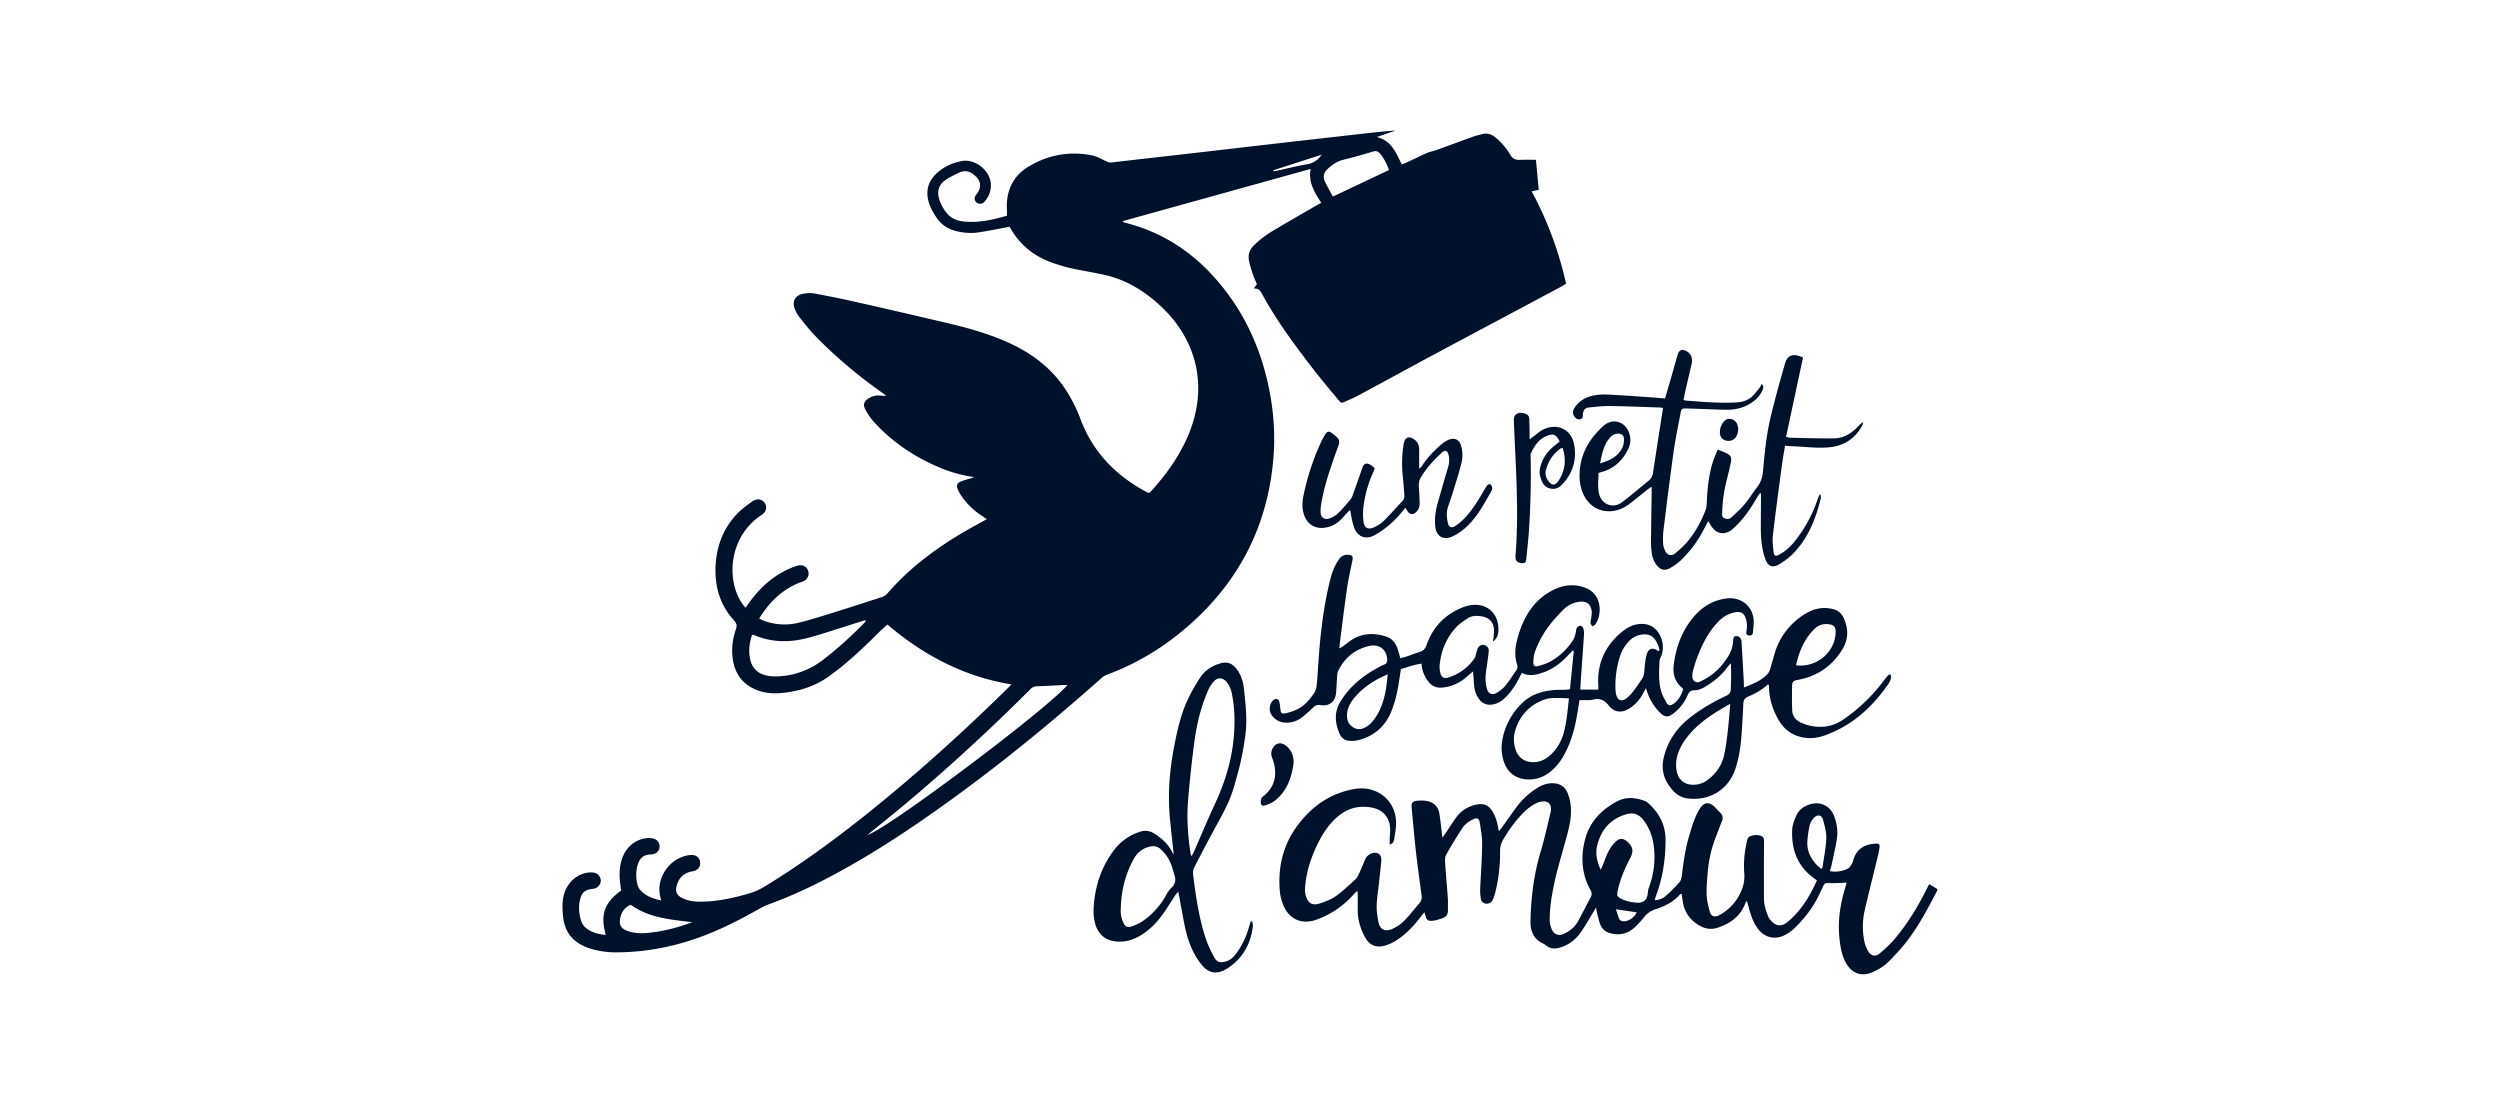
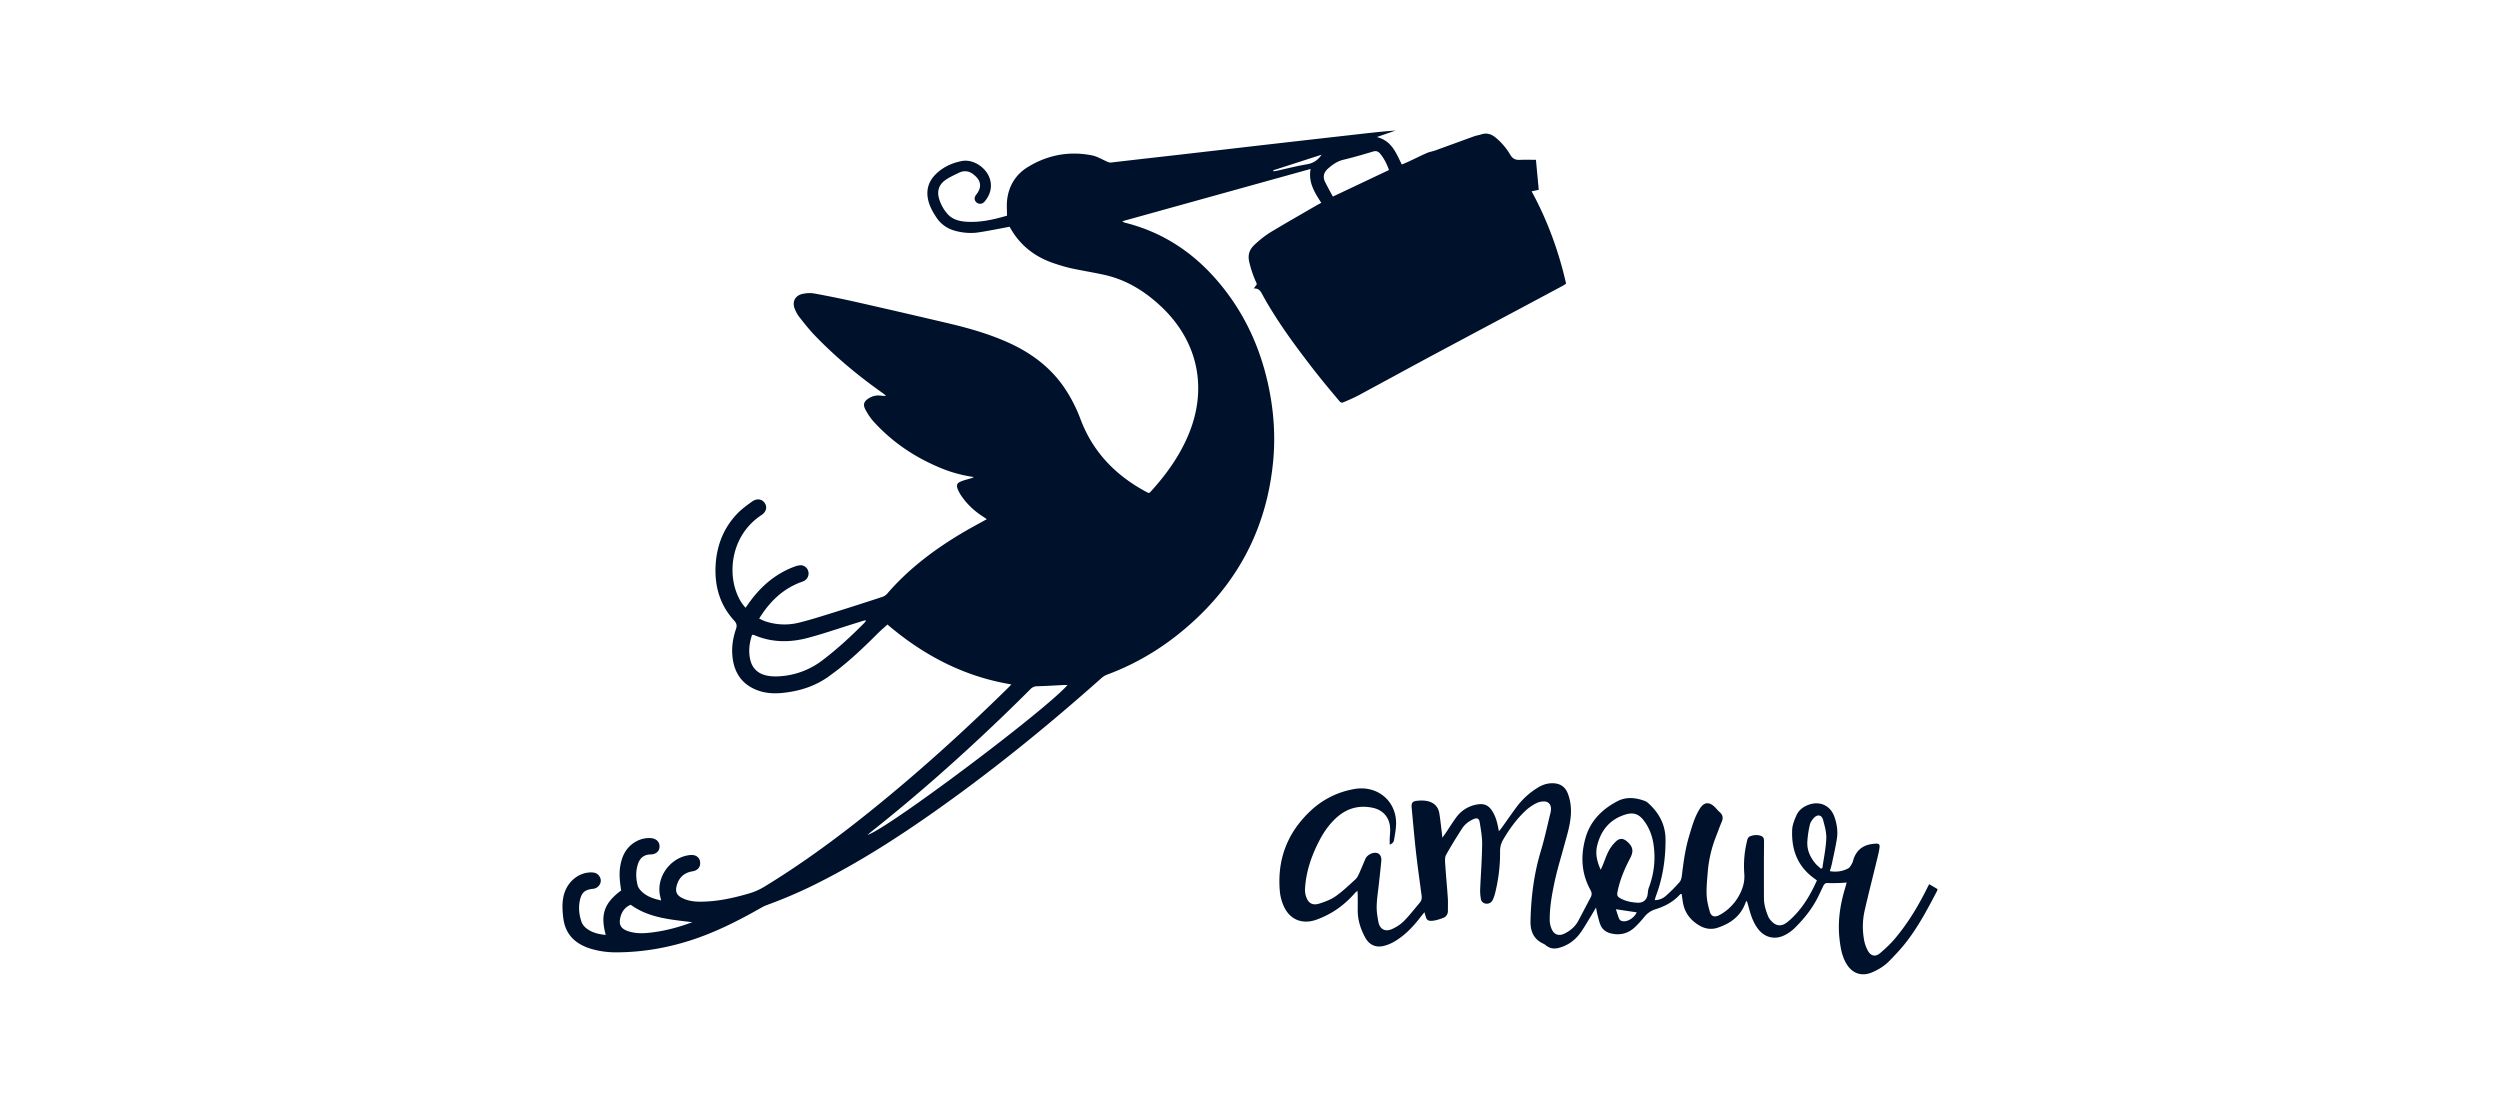
<svg xmlns="http://www.w3.org/2000/svg" fill="none" viewBox="0 0 160 71">
  <path fill="#00112C" fill-rule="evenodd" d="M47.833 38.73c.078-.11.15-.212.225-.312.715-.949 1.595-1.694 2.725-2.13.122-.047.25-.09.378-.106a.505.505 0 0 1 .56.353.535.535 0 0 1-.256.641 2 2 0 0 1-.198.08l-.108.04c-1.127.45-1.928 1.252-2.573 2.292q.066.03.125.06c.083.04.159.077.238.105a3.83 3.83 0 0 0 2.21.091c.666-.166 1.323-.372 1.979-.577l.293-.091c1.005-.313 2.007-.637 3.007-.964a.75.75 0 0 0 .325-.197c1.423-1.657 3.154-2.94 5.04-4.037.297-.172.598-.337.91-.507l.444-.244-.101-.069-.202-.136a4.7 4.7 0 0 1-1.33-1.29q-.137-.203-.23-.428c-.095-.238-.055-.374.178-.479.15-.067.31-.112.47-.156q.108-.03.215-.062a.6.6 0 0 0 .168-.077 8.7 8.7 0 0 1-1.935-.503c-1.72-.68-3.225-1.67-4.465-3.03-.21-.231-.387-.5-.534-.775-.179-.333-.102-.535.22-.737q.348-.216.758-.166l.026.004a1 1 0 0 0 .313.002l-.073-.058a3 3 0 0 0-.148-.114c-1.559-1.1-3.018-2.313-4.338-3.683-.344-.357-.653-.749-.96-1.139l-.027-.033a2.2 2.2 0 0 1-.3-.538c-.183-.455.033-.86.525-.956.232-.046.487-.064.718-.022q1.344.244 2.677.544 2.955.669 5.903 1.364c1.262.297 2.507.65 3.697 1.168 1.498.652 2.779 1.57 3.711 2.917a9.6 9.6 0 0 1 1.069 2.077c.797 2.106 2.276 3.613 4.268 4.664q.03.014.065.024l.018.006.014.004.007-.003.008-.004.011-.005c.02-.009.042-.018.056-.033 1.027-1.125 1.908-2.345 2.484-3.759 1.21-2.97.549-5.959-1.816-8.162-1.014-.945-2.167-1.663-3.542-1.98-.388-.088-.78-.162-1.172-.235q-.48-.088-.96-.188c-.363-.078-.721-.189-1.076-.304-1.274-.412-2.263-1.169-2.913-2.367l-.071.014-.201.04-.506.095c-.413.079-.828.158-1.244.218-.46.067-.921.027-1.375-.082-.547-.131-.983-.416-1.292-.885-.216-.329-.41-.666-.507-1.05-.163-.637-.024-1.203.438-1.678.463-.475 1.05-.748 1.697-.875.616-.12 1.318.253 1.661.834.319.54.262 1.186-.15 1.697l-.01.012a.7.7 0 0 1-.1.109.35.35 0 0 1-.453 0c-.127-.108-.162-.258-.082-.41a1 1 0 0 1 .093-.136q.038-.052.073-.105c.213-.347.184-.687-.1-.98-.25-.258-.608-.517-1.123-.267l-.125.06c-.264.127-.53.254-.762.425-.4.294-.516.709-.37 1.186q.165.539.535.96c.308.35.736.465 1.183.497.892.063 1.747-.129 2.626-.386q0-.16-.007-.317c-.006-.23-.013-.458.013-.683.103-.9.543-1.632 1.32-2.109 1.26-.773 2.643-1.042 4.11-.75.248.05.485.167.72.283l.215.104c.101.047.18.083.302.069a612 612 0 0 1 3.052-.35l1.796-.205 2.875-.332a2141 2141 0 0 1 5.778-.662q1.046-.118 2.092-.237l.208-.023c.793-.09 1.587-.181 2.392-.236l-1.197.415c.852.219 1.156.848 1.466 1.49l.131.268.15-.063h.001q.155-.064.302-.131l.424-.202c.243-.116.486-.233.732-.341.093-.041.193-.067.294-.093.077-.02.154-.039.228-.066q.608-.22 1.216-.442h.001q.642-.236 1.285-.468.116-.039.236-.064.105-.023.21-.056c.362-.12.664-.018.943.216.373.312.682.681.924 1.092.15.254.334.335.613.321.226-.01.454-.008.693-.006q.162.003.333.003l.18 1.92-.216.046-.142.03-.098.02c1.022 1.88 1.735 3.841 2.206 5.91l-.07.046a2 2 0 0 1-.146.092l-2.52 1.347-1.8.96q-2.04 1.086-4.08 2.177-1.212.652-2.42 1.31l-.003.001q-1.096.596-2.194 1.188c-.289.155-.59.289-.892.419-.257.111-.273.112-.448-.099l-.294-.354-.002-.001a56 56 0 0 1-1.394-1.72c-.9-1.172-1.787-2.357-2.561-3.617a18 18 0 0 1-.623-1.07c-.112-.214-.229-.39-.545-.37l.195-.262-.004-.026q-.003-.032-.015-.062a7 7 0 0 1-.469-1.38c-.09-.422.015-.757.329-1.055.35-.332.728-.628 1.14-.875.68-.408 1.365-.804 2.052-1.2l.754-.437c.07-.04.14-.079.22-.12l.121-.066-.006-.01c-.42-.652-.836-1.3-.676-2.158l-12.058 3.35.069.04a.4.4 0 0 0 .093.047c2.66.66 4.741 2.162 6.386 4.28 1.475 1.897 2.387 4.045 2.856 6.38.308 1.537.405 3.087.253 4.646-.38 3.921-1.988 7.273-4.881 10.006-1.674 1.583-3.583 2.82-5.768 3.625a1.3 1.3 0 0 0-.377.248c-3.38 3.005-6.886 5.857-10.59 8.47-2.333 1.646-4.733 3.189-7.286 4.49a30 30 0 0 1-3.491 1.527c-.144.051-.28.126-.412.2-1.46.828-2.954 1.583-4.564 2.09-1.506.475-3.052.731-4.635.739a5.6 5.6 0 0 1-1.628-.22c-1.02-.302-1.672-.919-1.799-2-.057-.485-.085-.968.038-1.448.228-.885.998-1.49 1.827-1.445.218.012.377.103.477.292a.48.48 0 0 1-.035.522.54.54 0 0 1-.412.234c-.51.055-.719.237-.827.727-.103.466-.053.929.097 1.374a.95.95 0 0 0 .3.413c.36.288.792.393 1.257.435-.36-1.3-.1-2.041.986-2.846-.085-.537-.152-1.083-.046-1.633.105-.548.327-1.03.797-1.372.329-.238.699-.36 1.11-.346.356.013.59.218.595.522.006.307-.215.52-.578.526-.408.007-.662.215-.79.573-.164.461-.152.944-.033 1.407.048.19.222.373.386.503.31.246.69.366 1.118.46l-.034-.143c-.022-.09-.042-.17-.055-.252-.18-1.122.641-2.273 1.774-2.486q.13-.026.263-.028c.29-.003.501.164.541.419.046.291-.09.512-.374.602q-.06.017-.122.027l-.016.003-.023.004c-.535.104-.843.435-.968.943-.088.356.017.58.349.75.349.18.73.237 1.117.24 1.089.007 2.137-.223 3.174-.526.35-.102.675-.247.987-.437 2.332-1.421 4.526-3.028 6.65-4.73 3.122-2.504 6.083-5.182 8.931-7.983.04-.038.077-.078.125-.13l.093-.099c-3.065-.505-5.653-1.891-7.931-3.833l-.21.19c-.142.127-.278.25-.408.379-.795.794-1.605 1.571-2.49 2.27q-.153.12-.31.234l-.215.16c-.925.704-1.99 1.042-3.14 1.15-.543.05-1.08.01-1.59-.191-.928-.365-1.412-1.066-1.54-2.02-.086-.643 0-1.275.212-1.885.078-.226.038-.37-.123-.545-.91-.996-1.25-2.194-1.183-3.506.064-1.27.5-2.412 1.4-3.346.278-.287.61-.528.938-.761.31-.22.633-.163.809.1.175.262.094.566-.222.774-1.78 1.175-2.148 3.338-1.623 4.85.131.38.308.737.614 1.073l.001.001.117-.165m7.582 1.015-.04-.053-.748.232q-.449.141-.896.285c-.673.217-1.346.434-2.028.615-1.162.308-2.328.303-3.454-.19q-.025-.01-.065-.004l-.051.002c-.172.508-.237 1.023-.124 1.554.128.596.512.944 1.108 1.057.234.045.482.055.72.041a5 5 0 0 0 2.796-1.024c.96-.73 1.84-1.54 2.684-2.393a1 1 0 0 0 .068-.083zm12.85 4.093h-.169l-.523.028c-.396.021-.792.042-1.189.053a.57.57 0 0 0-.429.18 124 124 0 0 1-1.845 1.809c-2.662 2.552-5.418 5.001-8.316 7.294a5 5 0 0 0-.166.14l-.11.093c1.27-.373 11.37-7.954 12.806-9.596zm17.04-31.258 3.593-1.7c-.144-.395-.314-.74-.567-1.045-.123-.147-.256-.199-.46-.137-.628.19-1.26.374-1.898.527-.392.094-.69.307-.978.563q-.428.376-.181.871.16.318.335.634zM44.312 59.02l-.345-.04c-1.28-.152-2.535-.3-3.604-1.077-.367.161-.562.432-.653.785-.127.492.019.757.513.916.403.129.816.142 1.237.102.834-.08 1.642-.269 2.432-.538l.29-.101zm37.17-48.119.023.06.069-.01q.077-.008.153-.024.3-.066.597-.136c.441-.102.883-.204 1.33-.278.408-.069.696-.271.927-.612zM88.94 54.052v-.133c-.001-.082-.002-.152 0-.22a7 7 0 0 1 .015-.248c.011-.166.023-.332.01-.496-.05-.664-.47-1.126-1.13-1.261-.898-.184-1.677.055-2.338.67-.427.397-.76.869-1.03 1.38-.521.987-.884 2.023-.945 3.145a1.3 1.3 0 0 0 .061.475c.144.443.414.605.858.464.362-.115.736-.254 1.04-.468.384-.27.73-.59 1.076-.908l.097-.088.094-.087c.108-.098.177-.247.24-.383q.134-.299.26-.603l.001-.002.136-.32c.103-.24.425-.42.688-.387.223.027.355.22.33.516q-.048.518-.107 1.034l-.042.385q-.024.22-.052.443c-.042.335-.084.67-.094 1.005-.011.342.044.69.108 1.03.088.475.429.664.875.464.275-.123.546-.296.755-.507.257-.258.489-.54.721-.822q.15-.182.303-.363c.115-.135.134-.29.112-.457l-.105-.783v-.002a81 81 0 0 1-.242-1.884c-.101-.897-.183-1.797-.265-2.697l-.024-.27c-.026-.282.05-.39.328-.422.225-.026.466-.028.686.02.41.088.681.348.754.765.043.255.074.511.104.767v.002l.017.141.007.049.012.101c.013.102.024.204.038.328l.021.187.092-.13a10 10 0 0 0 .339-.502c.145-.221.29-.442.446-.655a2.06 2.06 0 0 1 1.36-.841c.435-.072.714.05.95.418.203.316.308.667.376 1.03l.027.138.026.127.025-.03.012-.013.03-.035c.04-.046.069-.08.095-.117q.165-.228.326-.458v-.001c.218-.308.436-.617.662-.919a4.8 4.8 0 0 1 1.324-1.205c.303-.19.627-.303.994-.291.459.015.772.225.937.641.174.44.229.899.201 1.369-.033.56-.182 1.095-.331 1.631l-.065.237q-.094.341-.19.682v.001c-.169.595-.337 1.19-.464 1.792-.17.802-.314 1.616-.302 2.44.003.198.06.409.147.587.156.32.45.406.777.251.385-.183.701-.449.903-.825q.188-.349.369-.7h.001v-.002q.207-.398.42-.794c.095-.173.078-.319-.015-.486-.58-1.055-.632-2.173-.319-3.303.303-1.096 1.057-1.856 2.057-2.376.571-.296 1.174-.223 1.76-.007.089.033.17.101.241.167.682.627 1.071 1.382 1.071 2.318 0 1.221-.173 2.411-.604 3.56-.022.058-.038.116-.057.183l-.033.114a1.05 1.05 0 0 0 .69-.253c.319-.278.62-.58.898-.897.099-.111.135-.295.154-.45.101-.838.214-1.674.457-2.485l.049-.166c.165-.556.33-1.113.647-1.612.253-.4.567-.447.917-.126q.082.08.159.165c.058.065.117.13.182.187.211.184.244.385.132.639a10 10 0 0 0-.222.564q-.07.188-.143.373a7.9 7.9 0 0 0-.528 2.3l-.012.142c-.036.426-.073.856-.056 1.281.014.361.103.725.202 1.076.089.315.319.38.621.216a3.1 3.1 0 0 0 1.206-1.169c.268-.458.422-.929.38-1.478-.05-.667.001-1.34.154-1.998l.008-.034.005-.021c.03-.142.061-.29.221-.346.232-.084.475-.104.709-.007.158.066.168.216.167.36q0 .322-.004.645-.003.342-.004.684-.002 1.151.003 2.302c.002.395.118.768.262 1.131.042.108.116.21.195.297.321.357.663.388 1.04.087.171-.135.329-.288.479-.445.619-.645 1.045-1.409 1.414-2.222l-.056-.044q-.055-.043-.106-.08c-1.092-.775-1.481-1.868-1.421-3.138.014-.302.143-.609.267-.893.143-.329.419-.55.762-.68.725-.276 1.416.033 1.671.756.161.455.235.93.161 1.406-.065.418-.155.833-.245 1.247v.002l-.042.196-.044.205c-.019.09-.046.18-.075.278l-.045.15c.432.076.814.01 1.167-.172.1-.05.168-.171.231-.28l.024-.042a.8.8 0 0 0 .071-.194q.015-.056.035-.112c.258-.71.787-.928 1.418-.96.197-.01.261.055.233.257-.034.242-.091.48-.149.718l-.003.011q-.136.563-.276 1.124v.002c-.172.695-.344 1.39-.505 2.088a4.7 4.7 0 0 0-.042 2.028c.044.218.127.438.236.634.183.332.475.4.766.154.348-.295.687-.61.978-.959.792-.947 1.432-1.993 1.983-3.092.057-.115.116-.228.19-.371l.534.314-.003.015-.003.016-.005.023a.2.2 0 0 1-.019.067c-.609 1.163-1.22 2.327-2.044 3.362-.317.399-.671.772-1.03 1.137-.3.305-.667.528-1.062.701-.648.285-1.252.106-1.628-.486-.318-.499-.412-1.062-.477-1.636-.124-1.093.028-2.155.34-3.202.025-.084.048-.168.075-.265l.019-.069.022-.082-.077.005-.065.005a5 5 0 0 1-.448.022 6 6 0 0 1-.605-.001c-.168-.012-.242.066-.302.191l-.114.24q-.108.232-.223.464c-.378.755-.901 1.408-1.505 1.997-.184.18-.406.337-.638.45-.629.311-1.276.146-1.698-.409-.26-.343-.412-.736-.529-1.144l-.121-.433-.06-.214-.019.022-.01.01-.013.013c-.02.02-.032.033-.037.048-.297.863-.955 1.35-1.794 1.627-.391.13-.783.078-1.146-.13-.605-.349-.982-.853-1.084-1.543l-.04-.267-.033-.222-.02.002-.017.002c-.024.002-.045.004-.055.015-.427.48-.974.771-1.58.96a1.46 1.46 0 0 0-.716.489 7 7 0 0 1-.618.673c-.422.387-.923.52-1.495.39-.337-.076-.583-.26-.704-.573-.068-.174-.113-.357-.158-.54l-.044-.175c-.017-.065-.028-.13-.043-.215l-.012-.07-.017-.09-.142.241c-.088.15-.165.279-.244.407q-.08.131-.16.264c-.143.237-.286.475-.447.7-.347.48-.805.82-1.397.973-.3.077-.564.035-.807-.154l-.02-.016c-.045-.035-.09-.07-.142-.094-.64-.285-.849-.816-.835-1.455.033-1.518.218-3.013.66-4.477.173-.571.31-1.153.448-1.735q.084-.36.172-.716.031-.128.032-.257c.001-.285-.179-.48-.468-.47-.16.005-.335.04-.474.114a3 3 0 0 0-.646.439c-.596.552-1.071 1.2-1.477 1.899a1.4 1.4 0 0 0-.194.739 10.6 10.6 0 0 1-.323 2.697 2.2 2.2 0 0 1-.154.426.41.41 0 0 1-.435.226.355.355 0 0 1-.32-.323 3 3 0 0 1-.044-.547q.022-.52.052-1.04c.034-.625.068-1.25.076-1.875.006-.413-.06-.828-.126-1.239q-.016-.087-.028-.175c-.042-.265-.175-.314-.428-.196-.284.132-.53.323-.697.58-.36.556-.708 1.12-1.03 1.696-.08.146-.07.357-.058.535q.04.594.09 1.187.044.521.081 1.043c.01.155.009.312.007.468a9 9 0 0 0 0 .31c.005.23-.089.41-.305.49-.223.083-.457.163-.691.184-.297.026-.38-.066-.45-.353l-.031-.106-.028-.09-.057.071-.075.094h-.001l-.213.268c-.447.569-.952 1.08-1.584 1.45a2.5 2.5 0 0 1-.695.28c-.505.115-.912-.084-1.157-.53-.308-.56-.496-1.153-.487-1.797q.004-.399 0-.798v-.111c0-.052-.004-.105-.009-.172v-.003l-.008-.122-.07.059a1 1 0 0 0-.078.07c-.677.781-1.494 1.368-2.477 1.72-.907.324-1.711-.004-2.093-.87a3 3 0 0 1-.245-.901c-.193-2.045.458-3.791 1.978-5.21a5.4 5.4 0 0 1 2.754-1.376c1.463-.273 2.697.713 2.705 2.176a4.7 4.7 0 0 1-.083.776l-.04.25c-.02.138-.065.272-.287.349zm13.505 1.614.056-.122c.027-.058.046-.1.064-.144q.06-.149.118-.299c.085-.223.171-.447.283-.657.119-.224.285-.436.473-.608.232-.213.466-.182.704.028.373.33.422.613.186 1.062-.35.663-.64 1.349-.795 2.083-.068.324-.033.383.268.533.31.154.645.209.986.23.381.025.621-.184.664-.557l.006-.052c.013-.122.027-.246.069-.359a5.46 5.46 0 0 0 .319-2.608c-.069-.61-.262-1.179-.639-1.677-.319-.423-.667-.548-1.182-.389-1.004.311-1.573 1.021-1.809 2.002-.123.51-.009 1.004.229 1.534m14.094-.07.093-.04q.041-.28.087-.56c.072-.44.144-.88.163-1.323.016-.387-.093-.786-.197-1.167l-.009-.035c-.089-.327-.361-.372-.594-.116-.113.124-.22.281-.255.44a6.5 6.5 0 0 0-.158 1.083c-.027.516.176.97.502 1.368.073.09.161.166.249.244q.062.052.119.106m-13.121 2.596.062.194.001.001.001.002c.043.134.08.25.122.366.054.151.175.208.333.208.3 0 .675-.256.813-.573z" clip-rule="evenodd" />
-   <path fill="#00112C" fill-rule="evenodd" d="m89.849 42.764-.191.06q-.038.235-.072.465c-.052.351-.104.693-.176 1.03-.084.39-.195.778-.34 1.15-.38.984-1.091 1.632-2.134 1.899a1.8 1.8 0 0 1-.65.035c-.282-.036-.47-.236-.573-.487-.281-.682-.33-1.35.077-2.02.627-1.03 1.542-1.729 2.602-2.274q.102-.053.21-.096c.142-.058.185-.163.18-.31-.023-.618-.493-1.012-1.11-.882-.944.2-1.612.759-2.033 1.605a.8.8 0 0 0-.057.282q-.03.412-.054.825l-.017.276c-.035.566-.428.9-.993.805a.48.48 0 0 0-.465.143c-.194.19-.4.37-.608.548-.345.295-.74.46-1.207.428a1.08 1.08 0 0 1-.886-.54c-.16-.26-.098-.667.118-.873.175-.167.359-.122.413.109.026.11.038.225.05.34l.013.109c.03.25.087.317.338.258.284-.068.573-.16.827-.298.431-.236.737-.615 1.003-1.014.091-.138.14-.32.156-.487.038-.398.065-.798.09-1.198v-.002l.033-.481c.12-1.694.322-3.377.73-5.031.114-.464.278-.91.549-1.312.145-.214.34-.336.608-.32.262.014.326.098.276.355q-.056.28-.115.559c-.081.385-.162.77-.22 1.158-.121.827-.227 1.657-.333 2.486v.005l-.106.819a10 10 0 0 0-.04.392l-.02.22.098-.057c.052-.03.093-.054.131-.082q.115-.084.228-.17.094-.073.192-.145c.726-.531 1.52-.572 2.35-.303.358.116.579.385.704.726.05.138.09.28.132.43l.062.22.013-.004.035-.007.049-.01c.072-.014.143-.028.211-.05q.184-.063.367-.13c.188-.068.375-.135.566-.193.234-.07.356-.209.435-.435.395-1.137 1.158-1.949 2.29-2.407.229-.094.484-.157.73-.172.847-.05 1.478.497 1.57 1.33.036.33.03.651-.213.918a.5.5 0 0 1-.068.057l-.065.049.022-.097c.011-.051.02-.09.022-.129q.007-.09.016-.18c.015-.155.03-.31.007-.46-.061-.4-.307-.662-.723-.741-.332-.063-.669-.073-.958.117-.272.178-.55.368-.764.606-.61.674-.932 1.483-1.023 2.378-.017.178.01.368.053.544.06.24.238.339.479.265a3.16 3.16 0 0 0 1.693-1.227.7.7 0 0 0 .086-.23q.013-.053.028-.105.017-.054.03-.109c.019-.068.037-.137.066-.2.08-.168.244-.25.4-.22.179.036.317.178.306.37-.009.18-.035.36-.06.54q-.018.115-.033.232-.018.14-.04.28a6 6 0 0 0-.072.652c-.007.244.023.498.09.734.094.339.362.428.664.233.182-.117.366-.252.499-.417.265-.33.502-.682.735-1.035a.38.38 0 0 0 .047-.297c-.176-.5-.158-1-.04-1.502.133-.56.32-1.1.6-1.608.396-.723.953-1.296 1.694-1.678.66-.34 1.349-.435 2.069-.175 1.127.406 1.112 1.741.662 2.366a.3.3 0 0 1-.118.082l-.063.033-.045-.064c-.036-.048-.072-.095-.073-.144-.003-.076.012-.154.027-.232a2 2 0 0 0 .034-.229c.013-.113.026-.228.008-.337-.073-.44-.343-.628-.797-.567a1.72 1.72 0 0 0-.989.482c-.325.32-.633.66-.913 1.02a6.4 6.4 0 0 0-.922 1.676c-.082.216-.102.462-.111.695q-.014.329.316.239c.273-.075.552-.162.795-.3.6-.34 1.083-.812 1.451-1.39.061-.095.092-.21.123-.323l.018-.067a1 1 0 0 0 .026-.141.7.7 0 0 1 .051-.205.32.32 0 0 1 .218-.155c.06-.007.165.078.19.144a1 1 0 0 1 .059.379q-.061.915-.127 1.832l-.066.917q-.017.265-.032.539v.005l-.015.272h1.151l.001-.1q.003-.105-.002-.21c-.075-1.422.476-2.569 1.601-3.45.377-.295.809-.475 1.312-.437.24.018.451.093.638.235.548.415.747 1.292.439 1.904a.6.6 0 0 0-.069.212l-.004.091c-.031.618-.063 1.239.104 1.843.07.256.201.5.336.732.128.22.25.236.46.089.328-.23.497-.565.618-.928l-.022-.035q-.018-.032-.04-.051c-.455-.374-.612-.868-.548-1.424.128-1.103.482-2.127 1.189-3.012.558-.699 1.257-1.163 2.172-1.288.93-.129 1.71.478 1.761 1.404.009.183-.01.368-.029.553q-.013.111-.022.222c-.012.149-.103.204-.248.19-.168-.016-.184-.124-.168-.256l.007-.048.005-.034c.011-.08.023-.16.021-.24a1.7 1.7 0 0 0-.043-.417c-.127-.468-.355-.586-.833-.465-.386.098-.7.302-.969.585-.667.703-1.073 1.549-1.395 2.441a8 8 0 0 0-.149.476l-.042.144a1.2 1.2 0 0 0-.05.222c-.022.196-.037.405.147.533.153.107.302.029.446-.045l.046-.024c.716-.36 1.259-.896 1.665-1.574q.257-.424.291-.918c.019-.28.056-.33.208-.337.187-.007.32.121.335.362q.064 1.062.121 2.126l.027.495c.003.054.002.109.002.178l-.001.123.112-.044c.552-.22 1.074-.428 1.444-.876.084-.102.123-.243.161-.381q.016-.063.036-.125.063-.206.12-.414c.068-.247.136-.494.232-.73a4.38 4.38 0 0 1 1.889-2.183c.521-.306 1.079-.414 1.679-.273a.99.99 0 0 1 .713.57c.31.675.316 1.347-.069 1.99-.649 1.086-1.612 1.748-2.874 1.98-.269.05-.349.107-.356.376a27 27 0 0 0 .004 1.556c.012.349.199.624.515.778.223.109.468.191.713.237.742.138 1.423.022 2.064-.422a11.2 11.2 0 0 0 2.637-2.565q.097-.131.208-.25a.3.3 0 0 1 .081-.048l.022-.01.052-.026q.009.05.02.093c.015.058.027.11.015.155a1.1 1.1 0 0 1-.15.356c-.924 1.339-2.058 2.447-3.583 3.118-.494.218-.997.404-1.554.373-.819-.045-1.457-.407-1.872-1.097-.385-.638-.622-1.334-.648-2.086l-.011-.194q0-.006-.009-.02l-.011-.018-.025.001c-.021 0-.043 0-.055.012-.358.33-.782.558-1.226.751-.205.09-.299.219-.309.444q-.043 1.02-.119 2.04c-.052.723-.158 1.44-.388 2.132-.44 1.323-1.621 2.062-3.032 1.904a1.48 1.48 0 0 1-.944-.487c-.563-.611-.813-1.301-.607-2.146.25-1.023.797-1.836 1.614-2.495.727-.586 1.534-1.047 2.379-1.445.208-.098.294-.219.298-.439l.007-.325c.011-.431.021-.867-.008-1.323l-.073.085q-.084.094-.161.195c-.37.496-.838.882-1.367 1.205-.228.14-.463.249-.737.248-.214 0-.334.095-.417.294a2.9 2.9 0 0 1-.903 1.179c-.36.282-.561.27-.887-.054a3.35 3.35 0 0 1-.767-1.199 6 6 0 0 1-.076-.213l-.048-.14-.021.037-.05.092c-.039.07-.071.13-.102.19-.202.393-.484.72-.861.962-.501.323-.981.293-1.346-.174-.291-.372-.601-.483-1.041-.365a1.1 1.1 0 0 1-.307.022h-.12q-.132.002-.272 0h-.129l-.059.364c-.042.266-.084.523-.131.78-.133.725-.334 1.43-.659 2.098-.22.453-.491.87-.868 1.213-.434.396-.932.632-1.544.624-.727-.01-1.291-.373-1.547-1.047-.234-.62-.22-1.254-.041-1.881a4.36 4.36 0 0 1 1.25-2.028c.524-.487 1.186-.687 1.888-.76.178-.02.357-.022.537-.024q.144 0 .287-.005c.058-.003.115-.01.179-.016l.053-.006.044-.005.246-2.448-.068-.037-.077.081-.154.163c-.45.485-.95.9-1.583 1.136-.472.177-.944.3-1.445.055l-.059.115q-.042.082-.08.159c-.242.477-.527.924-.912 1.303-.247.243-.532.415-.89.453a.81.81 0 0 1-.795-.358 1.6 1.6 0 0 1-.31-.809l-.076-.96-.04.035c-.151.13-.269.23-.386.332a2.68 2.68 0 0 1-1.54.669c-.376.034-.667-.084-.89-.379a2.04 2.04 0 0 1-.44-1.154c-.403.059-.772.178-1.13.293m17.833 4.84c.715-1.16 1.823-1.87 3.056-2.56q-.027.312-.052.603v.002c-.035.424-.069.82-.115 1.217-.06.503-.122 1.01-.236 1.502-.147.63-.513 1.142-1.033 1.539a1.5 1.5 0 0 1-.784.31c-.679.06-1.123-.28-1.222-.941a2.17 2.17 0 0 1 .112-1.085c.074-.202.161-.404.274-.587m-7.476-2.917.205.01-.03.29c-.067.652-.131 1.288-.3 1.904a2.95 2.95 0 0 1-.86 1.434c-.299.271-.642.447-1.061.455-.555.01-.972-.267-1.154-.788a2.03 2.03 0 0 1 .008-1.368c.31-.889.91-1.512 1.811-1.846.31-.114.63-.11.951-.106h.025c.133.003.265.009.405.015m5.764-3.686c.121.205.227.413.229.662l-.01-.001h-.028q-.027.002-.04-.006c-.333-.233-.618-.169-.726.215-.095.338-.13.697-.154 1.05-.014.202-.049.38-.165.546q-.094.136-.187.273c-.108.16-.216.32-.333.474a3 3 0 0 1-.401.426c-.351.306-.625.217-.73-.227a1.4 1.4 0 0 1-.03-.257 6.1 6.1 0 0 1 .27-2.106c.111-.355.288-.677.537-.957.272-.306.612-.484 1.033-.494.324-.007.572.123.735.402m-17.158 2.152-.174.08c-.1.046-.188.087-.274.13-.662.333-1.249.76-1.714 1.336-.227.283-.399.595-.436.962-.036.368.063.686.4.893.327.202.634.103.917-.094.123-.086.236-.195.33-.312.69-.862.858-1.885.95-2.995m28.669-2.79c.044 1.306-1.176 2.392-2.53 2.213.194-.892.531-1.684 1.178-2.327.271-.27.6-.345.966-.29.258.039.379.176.386.403M109.931 28.774q.108.045.202.08c.127.05.236.093.342.142.291.137.367.286.3.602q-.122.571-.267 1.136a9.2 9.2 0 0 0-.289 2.11c-.007.12-.015.241.126.312.175.088.345.075.487-.06l.194-.184c.214-.2.429-.4.613-.622.172-.207.327-.428.481-.648q.17-.246.349-.483c.235-.306.335-.651.367-1.023.1-1.142.212-2.285.475-3.401.275-1.167.602-2.323.932-3.476.157-.55.527-.662 1.151-.378l-1.087 5.076.089.024c.059.016.113.032.167.033q.33.007.658.015a74 74 0 0 0 2.112.03c.628-.003 1.137-.297 1.559-.742l.02-.021c.096-.103.194-.206.343-.283l-.035.098c-.025.072-.049.143-.086.207-.433.74-1.071 1.183-1.942 1.294-.574.074-1.147.033-1.719-.008q-.276-.02-.553-.035l-.476-.027-.202-.012-.068.403v.003q-.074.42-.131.829l-.089.666c-.17 1.277-.341 2.555-.49 3.835-.036.307-.001.625.032.939l.017.156c.022.212.128.256.323.154.384-.2.704-.482.976-.812a8.7 8.7 0 0 0 1.474-2.626q.05-.14.103-.279l.052-.139h.071l.006.039.005.031c.01.05.02.102.009.147-.317 1.321-.805 2.565-1.781 3.563a4.5 4.5 0 0 1-.88.673c-.429.261-.72.134-.89-.333-.251-.694-.294-1.414-.289-2.14l.008-1.463.001-.29v-.308l-.048-.01-.018-.005-.073.11a5 5 0 0 0-.148.23c-.381.648-.797 1.27-1.349 1.793l-.007.007c-.084.08-.17.161-.264.23-.433.31-.891.242-1.212-.18a3 3 0 0 1-.163-.248l-.095-.152-.087.163-.15.284a7.5 7.5 0 0 1-1.544 2.088 3.6 3.6 0 0 1-.664.472c-.329.187-.603.12-.84-.176a1.56 1.56 0 0 1-.321-.771 4.5 4.5 0 0 1-.054-.678q.011-1.215.03-2.43l.014-1.006a1 1 0 0 0-.006-.073l-.004-.04-.004-.038-.037.027-.072.052c-.066.049-.126.092-.184.138q-.19.15-.38.304-.37.302-.75.59a2.2 2.2 0 0 1-.918.425c-.835.164-1.607-.218-1.987-.99-.272-.552-.315-1.144-.244-1.742.128-1.084.686-1.952 1.477-2.68.588-.539 1.395-.318 1.662.427q.196.55-.07 1.069c-.36.707-.889 1.228-1.689 1.44-.034.009-.069.02-.115.034h-.001l-.079.025q-.003.176-.012.353c-.017.341-.034.683.056 1.021.177.664.908.922 1.456.505a39 39 0 0 0 1.242-1q.244-.203.489-.403c.161-.132.23-.31.26-.51a389 389 0 0 1 .492-3.198l.005-.033.001-.006.004-.024.134-.86-.041-.008-.024-.005q-.065-.016-.124-.018l-.828-.029c-.801-.027-1.602-.055-2.404-.066-.381-.005-.763.035-1.144.075l-.17.017c-.247.026-.345.138-.387.373a.3.3 0 0 0-.006.065c.002.15-.017.298-.2.32-.172.022-.292-.087-.373-.223-.106-.177-.07-.35.04-.518.294-.445.727-.69 1.239-.787.288-.055.591-.072.885-.057.736.037 1.471.088 2.205.139l.56.038q.296.021.599.05h.001l.3.025.101-.342.001-.003c.079-.269.156-.53.231-.792l.208-.73q.13-.462.263-.924c.092-.315.273-.39.567-.238.283.146.414.453.333.805q-.11.482-.224.962l-.187.807q-.042.183-.076.37l-.032.164q.025.012.044.025a.14.14 0 0 0 .06.026l.267.02c1.007.08 2.014.159 3.026.101.336-.02.661-.106.919-.319.154-.128.283-.288.411-.447l.001-.001.105-.129c.044-.053.076-.113.113-.18l.058-.105c.144.146.102.267.051.387a1.7 1.7 0 0 1-.532.69c-.54.425-1.165.592-1.846.574q-.767-.021-1.533-.05h-.002l-.674-.024-.075-.003-.189-.005c-.31-.004-.341.011-.396.305l-.119.62v.002c-.121.62-.241 1.241-.329 1.866a276 276 0 0 0-.597 4.618l-.001.002-.045.363a5 5 0 0 0-.022.873c.009.167.063.343.142.492.139.262.403.322.631.13.291-.243.578-.502.819-.793.482-.581.833-1.244 1.112-1.941.058-.147.078-.314.085-.473.041-.888.117-1.77.386-2.623.057-.18.129-.355.205-.54zm-7.524.882c.451-.133.819-.29 1.115-.578.278-.271.43-.597.412-.986-.011-.236-.146-.343-.387-.339-.24.005-.41.128-.552.305-.366.455-.472.999-.587 1.592zM80.164 59.081l-.017-.104-.101-.006-.013.039-.032.103q-.046.143-.088.285-.256.899-.813 1.654c-.18.244-.405.427-.71.498-.32.076-.513.017-.667-.267-.195-.361-.387-.73-.52-1.116-.471-1.368-.666-2.794-.848-4.22a.84.84 0 0 1 .09-.464c.519-1 1.042-2 1.586-2.987.378-.686.728-1.382.942-2.135l.068-.24c.135-.472.269-.944.373-1.421.126-.58.23-1.166.3-1.755.106-.866.017-1.731-.072-2.594l-.02-.187c-.051-.51-.188-.999-.528-1.41-.257-.31-.574-.412-.97-.304-.552.15-1.008.448-1.315.918-.29.444-.56.906-.784 1.384-.474 1.008-.703 2.088-.906 3.173-.277 1.474-.384 2.958-.244 4.454q.076.777.164 1.563v.004q.041.366.081.739l-.026-.04-.013-.018a1 1 0 0 1-.067-.105c-.264-.52-.68-.896-1.178-1.194a1.01 1.01 0 0 0-.883-.093 3.3 3.3 0 0 0-1.617 1.124c-.827 1.063-1.233 2.279-1.335 3.6-.033.423-.016.843.119 1.252.215.652.696 1.008 1.39 1.05.635.037 1.186-.176 1.694-.527.623-.43 1.09-1 1.49-1.628q.262-.412.532-.82c.03-.045.065-.085.108-.135l.073-.084.03.146.05.246.107.587c.073.4.145.8.226 1.198.155.767.4 1.505.84 2.166.113.172.237.34.382.486.365.368.798.436 1.266.217.11-.05.214-.113.313-.18.937-.637 1.423-1.535 1.562-2.63a.7.7 0 0 0-.019-.222m-3.88-4.317-.066-.009c-.192-1.175-.278-2.36-.18-3.547q.149-1.79.379-3.574c.155-1.202.424-2.382.923-3.497.09-.203.222-.4.377-.559.231-.235.527-.209.753.033.215.23.318.517.376.816.188.962.202 1.931.101 2.903-.149 1.442-.578 2.805-1.19 4.122-.316.678-.613 1.366-.91 2.054q-.21.488-.423.976-.044.099-.095.194l-.022.043zm-4.364 4.333a1.7 1.7 0 0 1-.19-.919c.028-1.182.29-2.25.852-3.24a1.5 1.5 0 0 1 1.016-.755.72.72 0 0 1 .719.196c.272.259.482.561.62.905.062.156.11.317.156.478q.038.132.08.26c.103.322.029.584-.223.82a1.8 1.8 0 0 0-.32.449 4.9 4.9 0 0 1-1.492 1.657c-.219.153-.478.257-.731.352-.225.085-.373.01-.487-.203" clip-rule="evenodd" />
-   <path fill="#00112C" d="m87.983 29.964-.034.095q-.032.095-.069.18a7.5 7.5 0 0 0-.623 2.242c-.034.298-.032.607.007.904.054.407.31.535.687.358.214-.101.43-.23.596-.394.258-.255.504-.523.75-.79q.217-.237.438-.47a.5.5 0 0 0 .144-.413l-.03-.4c-.02-.254-.039-.509-.068-.762a7.8 7.8 0 0 1 .053-2.096l.001-.005c.088-.452.356-.546.719-.254.215.173.282.397.276.661-.005.26-.004.519-.003.797l.001.39.074-.073c.04-.038.072-.067.094-.102.345-.535.784-.989 1.264-1.404.13-.112.283-.209.441-.276.392-.167.7-.017.814.387.101.36.105.734.018 1.092-.11.454-.249.902-.387 1.35l-.073.238q-.178.59-.385 1.17c-.13.363-.107.725-.022 1.086.062.265.228.343.462.193.21-.134.404-.3.578-.477.537-.55.922-1.207 1.304-1.865l.006-.01c.053-.09.106-.182.174-.259.038-.042.127-.086.166-.069a.26.26 0 0 1 .13.16.38.38 0 0 1-.022.25l-.05.089-.092.164c-.458.815-.917 1.63-1.665 2.24a3.3 3.3 0 0 1-.718.45c-.56.252-1.014-.02-1.08-.623-.057-.535.018-1.057.166-1.57l.211-.733v-.003l.002-.003v-.001q.224-.784.455-1.566.113-.386.004-.766c-.07-.245-.217-.292-.41-.116-.523.481-1.005 1-1.363 1.615-.132.225-.129.473-.108.725.024.301.033.604.041.906a.73.73 0 0 1-.194.536c-.21.225-.42.212-.592-.04-.024-.034-.043-.07-.07-.116l-.017-.032-.033-.059-.087.102q-.081.091-.15.178a6.1 6.1 0 0 1-1.707 1.46c-.496.293-1.1.211-1.346-.479a5 5 0 0 1-.185-.755q-.032-.18-.072-.36l-.04.036q-.046.041-.096.09-.092.098-.183.197c-.123.135-.247.27-.381.392a1.7 1.7 0 0 1-.85.405c-.621.12-1.144-.16-1.37-.742-.17-.44-.149-.893-.052-1.342a15.6 15.6 0 0 1 1.157-3.471c.074-.156.162-.307.256-.452.083-.13.21-.166.34-.073.149.107.299.219.425.351.133.14.114.313.05.488a56 56 0 0 0-.444 1.254c-.272.8-.51 1.608-.653 2.44-.033.191-.054.388-.045.58.015.328.254.496.567.385.19-.067.386-.172.529-.31.258-.25.492-.523.725-.796l.086-.1a.9.9 0 0 0 .15-.284q.22-.615.435-1.232l.002-.003v-.002l.157-.446.01-.03a1 1 0 0 1 .048-.121c.09-.182.21-.226.403-.148q.076.031.142.08.069.053.141.117z" />
-   <path fill="#00112C" fill-rule="evenodd" d="M99.815 28.261c-.204-.454-.4-.539-.827-.36-.51.214-.792.636-1.008 1.108a.46.46 0 0 0-.021.206l.002.048a53 53 0 0 1-.109 4.698c-.03.471-.08.942-.13 1.412l-.04.395c-.023.22-.076.27-.242.275-.217.006-.406-.103-.437-.266a1 1 0 0 1-.007-.258c.182-2.312.073-4.622-.038-6.932l-.053-1.215-.017-.404c-.008-.19.004-.38.193-.485.198-.109.407-.061.603.024.15.065.19.201.193.35q.011.405.017.81v.457l.112-.087c.06-.046.105-.082.152-.116q.092-.068.183-.14c.137-.11.274-.218.43-.293.902-.436 1.793-.009 1.973.96.167.896-.045 1.717-.643 2.426-.233.277-.51.492-.91.385-.395-.105-.523-.428-.619-.772-.073-.262-.024-.514.057-.764.152-.466.43-.847.81-1.16l.248-.2zm.124.419.065-.027c.252.77.167 1.462-.256 2.112-.212.326-.44.325-.66.006-.14-.205-.218-.433-.152-.675.15-.559.438-1.034.923-1.378.022-.015.047-.025.08-.038" clip-rule="evenodd" />
-   <path fill="#00112C" d="M82.792 48.813c-.117.903-.394 1.82-1.243 2.46-.13.098-.288.161-.443.224l-.084.033c-.115.048-.268.06-.314-.074a.58.58 0 0 1 .023-.366c.021-.057.08-.1.139-.144l.07-.056c.672-.595.798-1.328.56-2.151a2 2 0 0 0-.057-.167q-.027-.069-.05-.139a.69.69 0 0 1 .106-.616c.182-.266.471-.32.74-.137.37.252.548.606.553 1.133M110.577 28.214c.39.025.655-.258.67-.782q-.006-.024-.011-.06a1 1 0 0 0-.067-.249c-.148-.326-.59-.425-.811-.178a1.04 1.04 0 0 0-.281.803c.024.27.222.45.5.466" />
</svg>